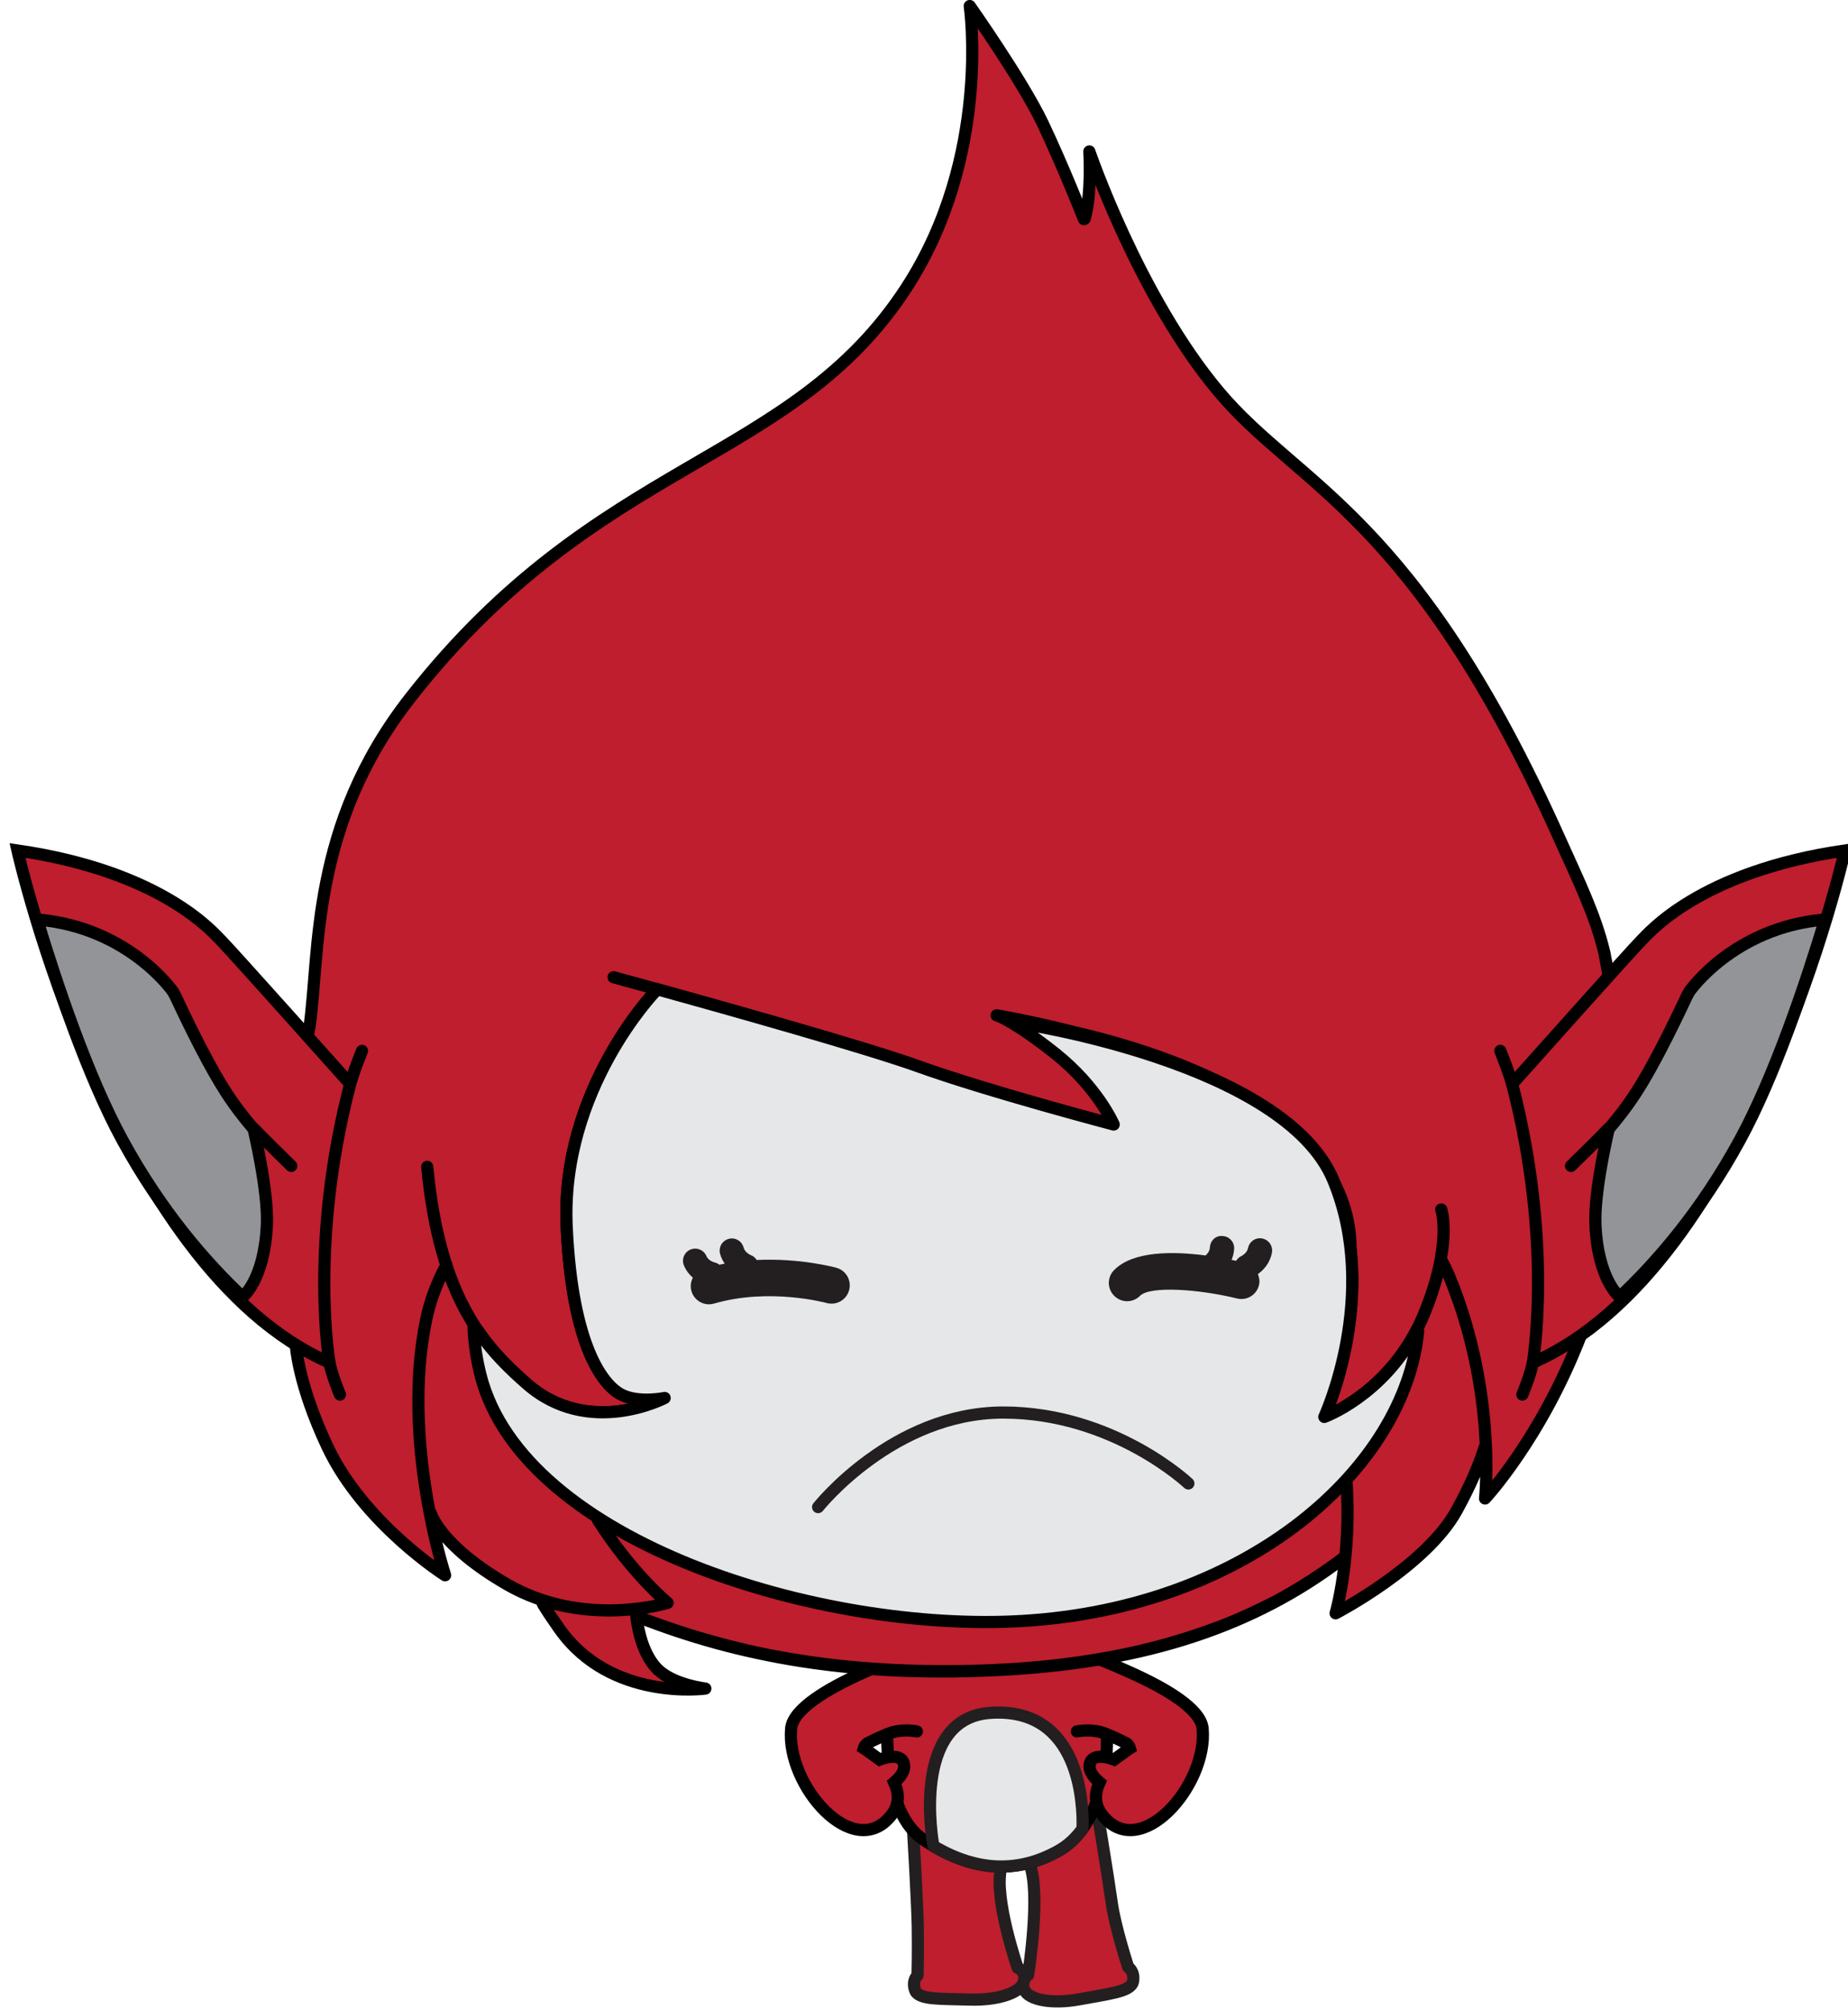
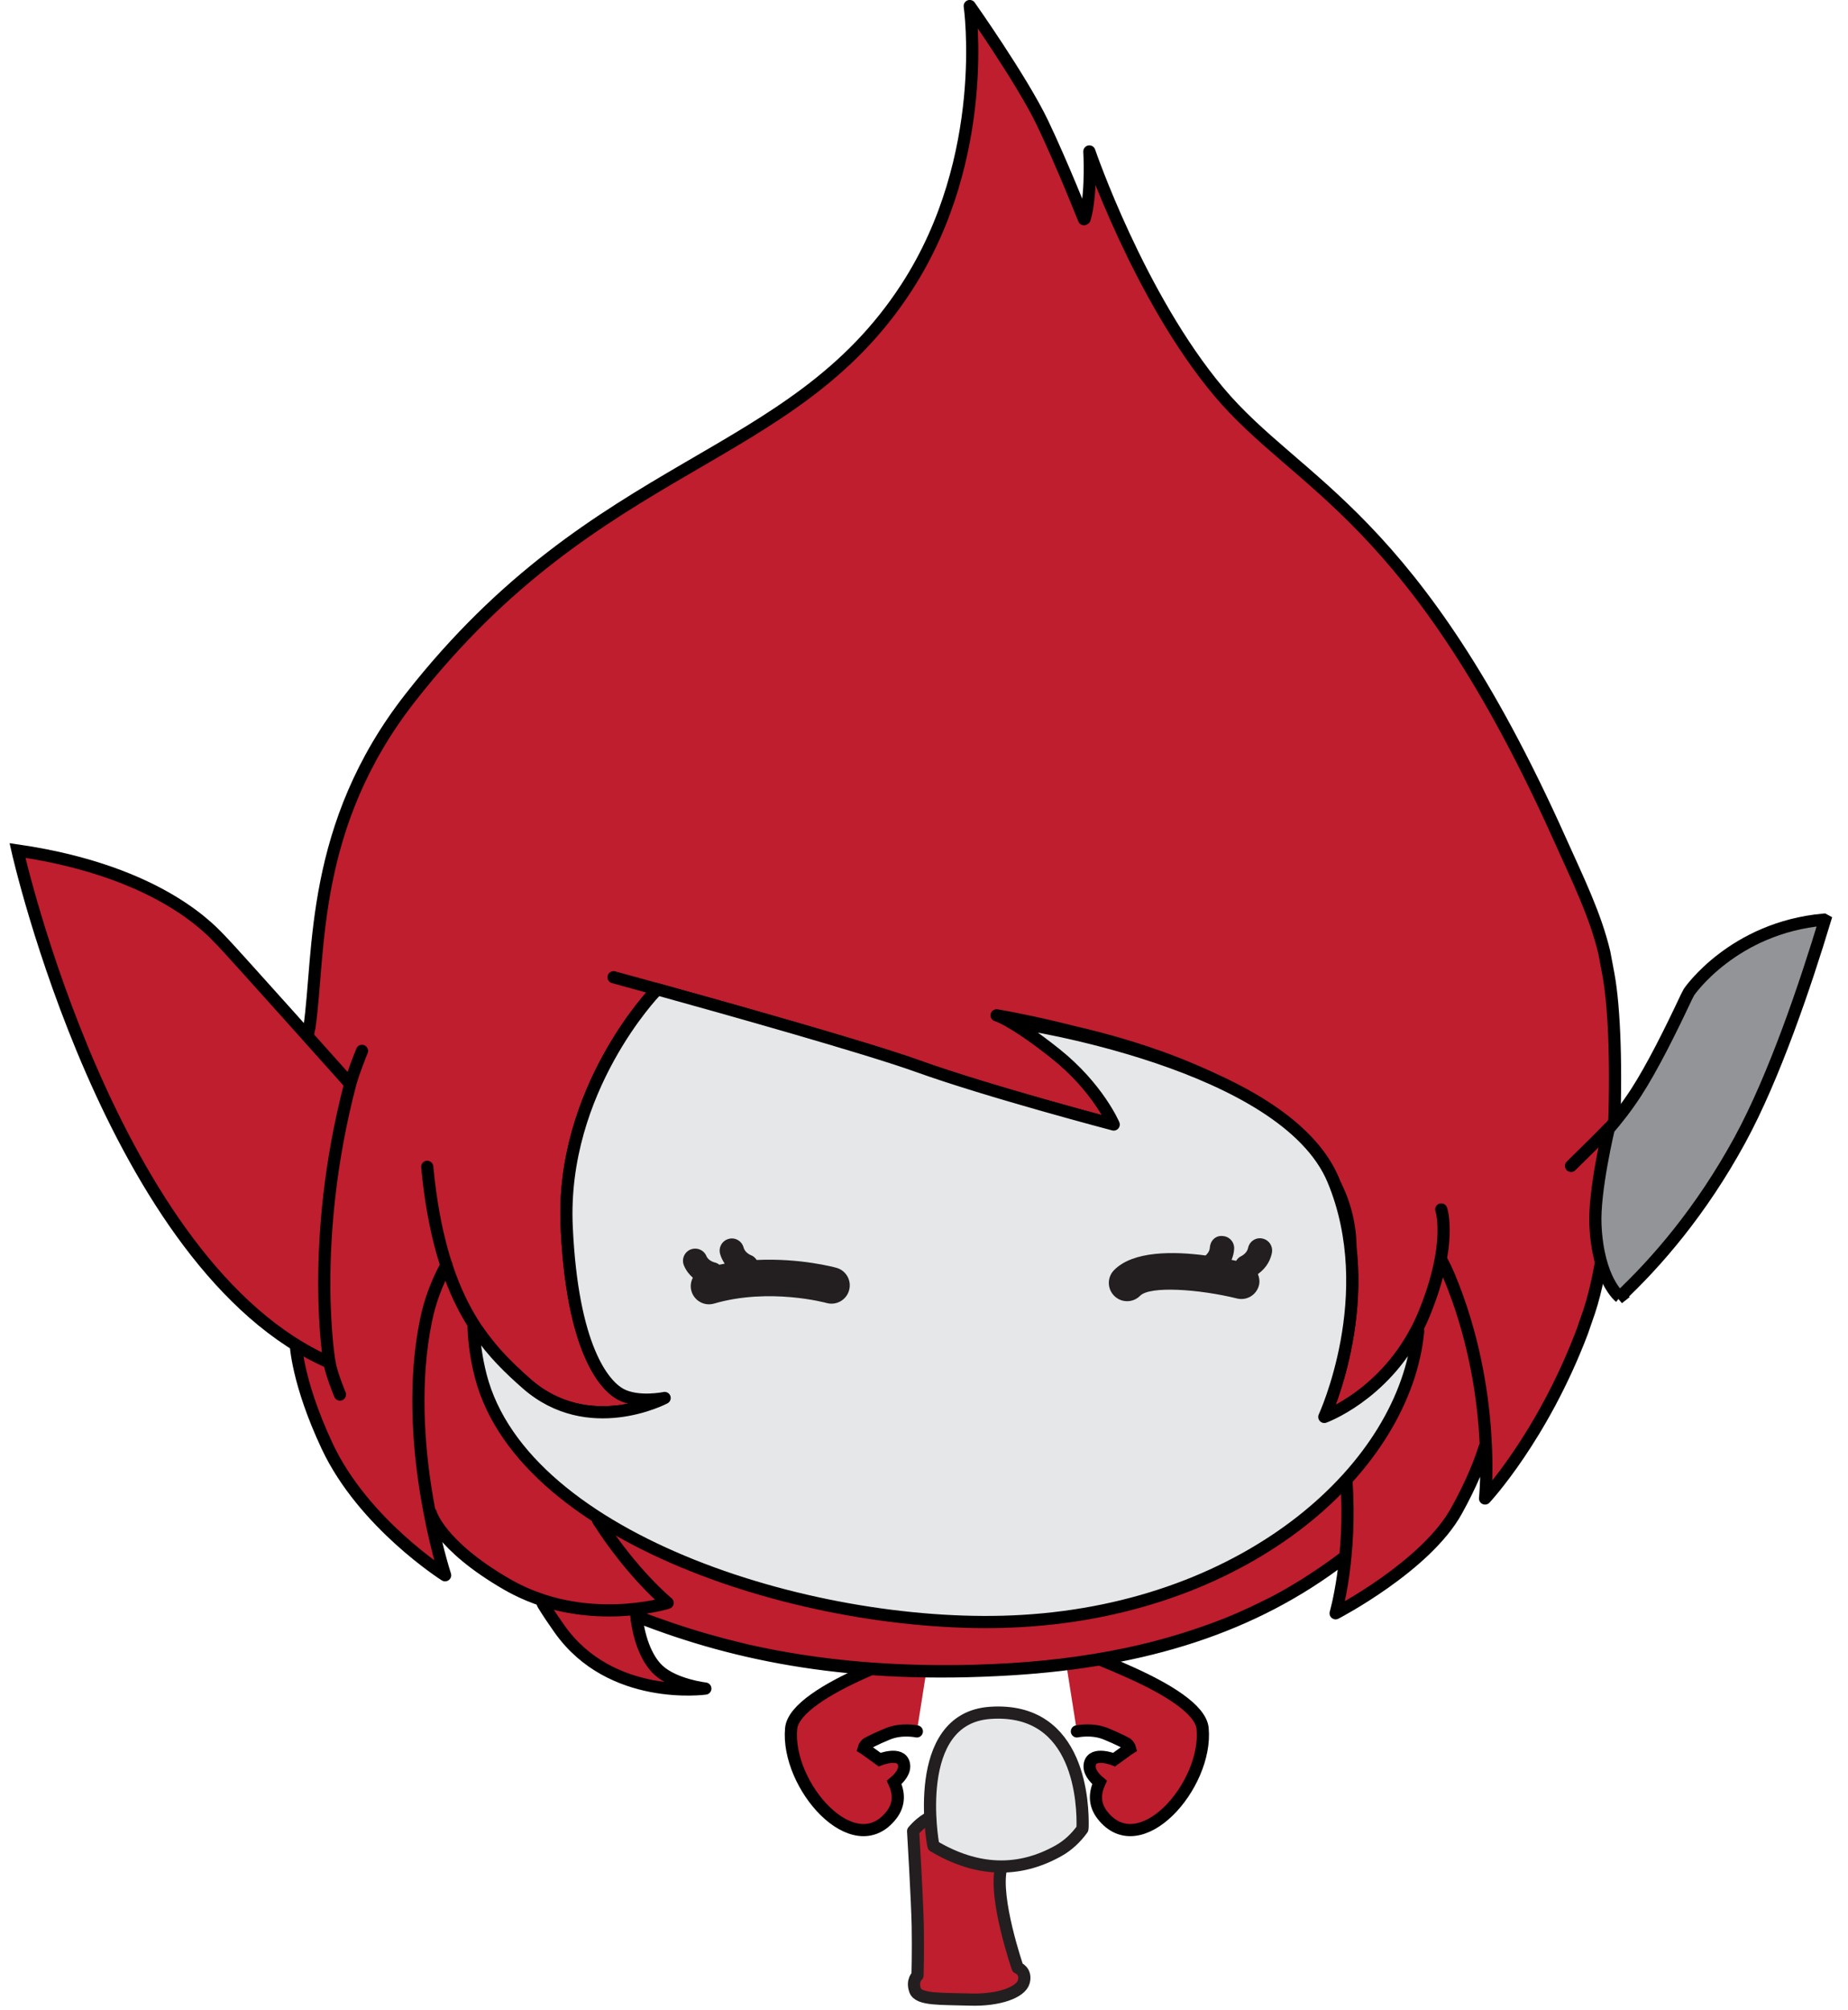
<svg xmlns="http://www.w3.org/2000/svg" version="1.1" width="137" height="149">
  <g id="ID0.038037963677197695" transform="matrix(1, 0, 0, 1, 0.5, 0)">
-     <path id="R_Leg" fill="#BE1E2D" stroke="#231F20" stroke-linecap="round" stroke-linejoin="round" d="M 84.291 148.579 C 86.021 148.075 88.146 148.579 88.146 148.579 C 88.146 148.579 89.087 154.297 89.375 156.365 C 89.664 158.436 90.735 161.677 90.735 161.677 C 90.735 161.677 91.276 162.001 91.125 162.847 C 90.969 163.691 89.110 163.855 86.781 164.298 C 84.455 164.736 82.552 164.360 82.186 163.527 C 81.817 162.700 82.505 162.313 82.505 162.313 C 82.505 162.313 83.589 155.484 82.602 153.134 C 82.609 153.141 82.083 149.219 84.291 148.579 L 84.291 148.579 L 84.291 148.579 L 84.291 148.579 L 84.291 148.579 L 84.291 148.579 L 84.291 148.579 L 84.291 148.579 Z " transform="matrix(0.902, 0, 0, 0.902, 1.3, 0)" />
    <path id="L_Leg" fill="#BE1E2D" stroke="#231F20" stroke-linecap="round" stroke-linejoin="round" d="M 76.830 149.219 C 74.787 148.281 73.052 150.490 73.052 150.490 C 73.052 150.490 73.394 156.217 73.433 158.302 C 73.470 160.394 73.415 162.351 73.415 162.351 C 73.415 162.351 72.929 162.753 73.214 163.566 C 73.499 164.379 75.360 164.254 77.727 164.333 C 80.097 164.407 81.915 163.741 82.151 162.864 C 82.382 161.989 81.643 161.718 81.643 161.718 C 81.643 161.718 79.665 155.989 80.285 153.523 C 80.281 153.518 79.949 150.650 76.830 149.219 L 76.830 149.219 L 76.830 149.219 L 76.830 149.219 L 76.830 149.219 L 76.830 149.219 L 76.830 149.219 L 76.830 149.219 Z " transform="matrix(0.902, 0, 0, 0.902, 1.3, 0)" />
    <g id="Body_1_">
-       <path id="Body" fill="#BE1E2D" stroke="#000000" d="M 88.863 141.242 C 88.763 140.576 88.623 139.879 88.457 139.193 C 87.928 135.307 84.756 129.080 77.926 130.080 C 71.094 131.080 71.073 139.197 71.073 139.197 L 71.073 139.197 C 70.737 142.707 70.660 148.977 73.873 151.172 C 77.750 153.818 81.491 154.084 85.019 152.098 C 88.583 150.086 89.324 144.354 88.863 141.242 L 88.863 141.242 L 88.863 141.242 L 88.863 141.242 L 88.863 141.242 L 88.863 141.242 L 88.863 141.242 L 88.863 141.242 Z " transform="matrix(0.902, 0, 0, 0.902, 1.3, 0)" />
      <path id="Belly" fill="#E6E7E8" stroke="#231F20" stroke-linecap="round" stroke-linejoin="round" d="M 86.980 150.160 C 87.027 148.432 86.857 140.252 79.382 140.770 C 72.799 141.231 74.693 151.555 74.693 151.555 L 74.730 151.715 C 78.302 153.842 81.751 153.934 85.019 152.094 C 85.794 151.656 86.439 151.042 86.962 150.318 L 86.980 150.160 L 86.980 150.160 L 86.980 150.160 L 86.980 150.160 L 86.980 150.160 L 86.980 150.160 L 86.980 150.160 L 86.980 150.160 Z " transform="matrix(0.902, 0, 0, 0.902, 1.3, 0)" />
    </g>
    <path id="L_Arm" fill="#BE1E2D" stroke="#000000" stroke-linecap="round" d="M 74.440 135.447 C 73.375 135.447 68.895 137.485 68.895 137.485 C 66.082 138.752 63.177 140.440 63.027 142.056 C 62.589 146.734 68.195 153.122 71.268 149.169 C 71.959 148.280 71.893 147.345 71.498 146.484 C 71.945 146.112 72.428 145.560 72.295 144.963 C 72.061 143.906 70.299 144.613 70.299 144.613 L 69.121 143.760 L 68.992 143.680 C 69.028 143.541 69.129 143.414 69.260 143.294 C 69.260 143.294 69.924 142.922 70.984 142.491 C 72.132 142.023 73.359 142.295 73.359 142.295 " transform="matrix(0.902, 0, 0, 0.902, 1.3, 0)" />
    <path id="R_Arm" fill="#BE1E2D" stroke="#000000" stroke-linecap="round" d="M 85.433 135.446 C 86.497 135.446 90.978 137.484 90.978 137.484 C 93.790 138.751 96.696 140.439 96.846 142.055 C 97.284 146.733 91.677 153.121 88.605 149.168 C 87.914 148.279 87.980 147.344 88.375 146.483 C 87.928 146.110 87.445 145.559 87.578 144.962 C 87.812 143.905 89.574 144.612 89.574 144.612 L 90.752 143.759 L 90.881 143.679 C 90.846 143.540 90.744 143.413 90.613 143.293 C 90.613 143.293 89.949 142.921 88.888 142.490 C 87.740 142.022 86.513 142.294 86.513 142.294 " transform="matrix(0.902, 0, 0, 0.902, 1.3, 0)" />
    <g id="Head_3_">
      <g id="Head_2_">
        <path id="Head_1_" fill="#BE1E2D" stroke="#000000" stroke-linecap="round" stroke-linejoin="round" d="M 128.634 107.738 L 128.040 109.459 C 124.745 118.147 120.061 123.147 120.061 123.147 C 120.061 123.147 120.229 121.596 120.139 119.104 L 119.993 119.053 C 119.570 120.365 118.878 122.057 117.724 124.147 C 115.200 128.737 107.782 132.585 107.782 132.585 C 107.782 132.585 108.243 131.007 108.532 128.425 L 108.427 128.030 C 107.622 128.648 106.788 129.218 105.947 129.771 C 105.699 129.935 105.451 130.095 105.199 130.250 C 104.432 130.727 103.651 131.182 102.854 131.606 C 102.539 131.772 102.210 131.926 101.893 132.085 C 101.311 132.376 100.721 132.650 100.122 132.917 C 99.683 133.109 99.239 133.302 98.788 133.480 C 98.320 133.668 97.841 133.837 97.364 134.013 C 96.486 134.327 95.595 134.620 94.685 134.890 C 94.388 134.978 94.090 135.066 93.789 135.148 C 93.140 135.327 92.485 135.501 91.819 135.655 L 91.822 135.657 C 88.478 136.435 84.931 136.943 81.134 137.178 C 77.026 137.430 73.301 137.389 69.823 137.147 L 69.823 137.147 C 67.071 136.955 64.495 136.625 62.056 136.178 C 61.938 136.157 61.819 136.135 61.700 136.115 C 60.946 135.971 60.204 135.819 59.476 135.656 C 59.222 135.596 58.979 135.533 58.726 135.471 C 57.759 135.242 56.819 134.990 55.892 134.721 C 55.306 134.551 54.724 134.377 54.155 134.192 C 53.817 134.086 53.478 133.973 53.147 133.860 C 52.243 133.548 51.347 133.231 50.478 132.889 L 50.327 133.035 C 50.655 135.385 51.465 136.647 52.112 137.250 C 53.431 138.479 55.970 138.771 55.970 138.771 C 55.970 138.771 48.209 139.857 43.983 133.866 C 43.534 133.228 43.081 132.568 42.651 131.866 L 42.466 131.464 C 41.548 131.157 40.618 130.749 39.700 130.224 C 34.102 126.999 33.399 124.339 33.399 124.339 L 33.516 125.314 C 34.055 127.855 34.581 129.460 34.581 129.460 C 34.581 129.460 27.881 125.220 24.897 118.866 C 22.491 113.734 22.300 110.630 22.284 110.105 L 22.059 108.241 C 21.914 100.933 22.368 92.738 23.372 84.675 L 23.434 84.460 C 24.329 78.227 23.461 67.900 31.731 57.335 C 47.230 37.540 63.062 38.228 72.531 23.599 C 79.495 12.837 77.706 0.495 77.706 0.495 C 77.706 0.495 81.977 6.542 83.683 10.093 C 85.331 13.554 87.095 18.015 87.095 18.015 L 87.152 17.977 C 87.191 17.847 87.226 17.714 87.256 17.581 C 87.722 15.510 87.537 12.448 87.537 12.448 C 87.537 12.448 91.609 24.382 98.183 32.206 C 104.751 40.024 114.247 42.261 126.238 69.042 C 127.730 72.370 129.117 75.171 129.859 78.274 L 130.195 80.061 C 131.242 85.645 130.832 101.073 128.634 107.738 L 128.634 107.738 L 128.634 107.738 L 128.634 107.738 L 128.634 107.738 L 128.634 107.738 L 128.634 107.738 L 128.634 107.738 Z M 51.833 81.509 C 51.833 81.509 44.067 89.577 44.579 100.801 C 45.032 110.733 47.606 113.801 48.993 114.569 C 50.419 115.354 52.630 114.889 52.630 114.889 C 52.630 114.889 46.376 118.201 41.278 113.707 C 37.868 110.703 34.157 106.828 33.118 95.895 M 116.458 99.397 C 116.458 99.397 117.423 102.160 115.070 107.932 C 112.424 114.436 106.841 116.449 106.841 116.449 C 106.841 116.449 111.481 106.428 107.587 97.008 C 105.889 92.893 100.645 89.826 95.171 87.662 C 87.753 84.724 79.913 83.444 79.913 83.444 M 120.027 118.942 C 119.609 120.270 118.908 122.004 117.720 124.149 C 115.196 128.740 107.777 132.587 107.777 132.587 C 107.777 132.587 109.119 127.983 108.662 121.644 M 34.700 103.952 C 33.938 105.366 33.352 106.882 33.024 108.482 C 30.964 118.464 34.589 129.460 34.589 129.460 C 34.589 129.460 27.891 125.222 24.905 118.866 C 22.258 113.224 22.292 110.030 22.292 110.030 M 128.037 109.464 C 124.740 118.152 120.058 123.152 120.058 123.152 C 120.058 123.152 121.025 114.340 117.123 104.919 C 116.945 104.493 116.748 104.079 116.537 103.677 M 79.916 83.444 C 79.916 83.444 81.244 83.797 84.748 86.586 C 88.252 89.375 89.541 92.418 89.541 92.418 C 89.541 92.418 79.193 89.692 73.466 87.633 C 67.744 85.572 48.435 80.313 48.435 80.313 M 47.152 124.928 C 49.957 129.334 52.875 131.731 52.875 131.731 C 52.875 131.731 46.012 133.856 39.707 130.227 C 34.109 127.002 33.406 124.342 33.406 124.342 M 108.421 128.034 C 101.025 133.724 92.050 136.513 81.138 137.185 C 68.125 137.987 58.615 136.085 50.485 132.896 M 50.254 132.315 C 50.500 135.133 51.406 136.594 52.117 137.254 C 53.437 138.483 55.976 138.774 55.976 138.774 C 55.976 138.774 48.213 139.863 43.988 133.871 C 43.539 133.231 43.086 132.574 42.656 131.871 M 80.666 83.778 C 80.666 83.778 109.008 87.235 109.008 102.705 " transform="matrix(0.902, 0, 0, 0.902, 1.3, 0)" />
        <path id="Face" fill="#E6E7E8" stroke="#000000" stroke-linecap="round" stroke-linejoin="round" d="M 114.562 109.393 C 113.505 120.518 100.716 132.125 82 133.219 C 65.478 134.194 41.060 126.764 37.517 113.082 C 37.165 111.707 36.978 110.379 36.927 109.102 L 37.286 109.367 C 38.540 111.203 39.931 112.524 41.278 113.711 C 46.376 118.203 52.630 114.891 52.630 114.891 C 52.630 114.891 50.419 115.358 48.993 114.574 C 47.606 113.805 45.032 110.737 44.579 100.805 C 44.067 89.578 51.833 81.513 51.833 81.513 L 51.860 81.255 C 57.672 82.865 69.251 86.116 73.464 87.633 C 79.192 89.695 89.538 92.418 89.538 92.418 C 89.538 92.418 88.249 89.375 84.745 86.586 C 82.991 85.190 81.784 84.406 81.016 83.969 L 81.737 84.082 C 81.737 84.082 103.589 87.311 107.591 97.008 C 111.485 106.430 106.848 116.449 106.848 116.449 C 106.848 116.449 111.602 114.733 114.410 109.363 L 114.562 109.393 L 114.562 109.393 L 114.562 109.393 L 114.562 109.393 L 114.562 109.393 L 114.562 109.393 L 114.562 109.393 L 114.562 109.393 Z " transform="matrix(0.902, 0, 0, 0.902, 1.3, 0)" />
      </g>
      <g id="R_Ear">
-         <path id="Outer_Ear_1_" fill="#BE1E2D" stroke="#000000" stroke-linecap="round" d="M 122.287 89.085 C 122.287 89.085 132.355 77.809 132.916 77.274 C 133.478 76.742 137.640 71.638 149.633 69.895 C 149.633 69.895 141.931 104.148 123.987 111.984 C 123.986 111.983 125.693 102.182 122.287 89.085 L 122.287 89.085 L 122.287 89.085 L 122.287 89.085 L 122.287 89.085 L 122.287 89.085 L 122.287 89.085 L 122.287 89.085 Z M 122.355 89.360 C 122.097 88.278 121.314 86.365 121.314 86.365 M 123.126 114.610 C 123.126 114.610 123.814 112.967 123.984 111.983 " transform="matrix(0.902, 0, 0, 0.902, 1.3, 0)" />
        <path id="Inner_Ear_1_" fill="#929497" stroke="#000000" stroke-linecap="round" d="M 131.138 106.600 C 131.138 106.600 129.339 105.219 129.132 100.676 C 128.999 97.858 130.237 92.719 130.237 92.719 L 130.135 92.883 C 130.920 91.975 131.748 90.914 132.498 89.750 C 133.769 87.781 135.256 84.828 136.619 81.917 L 136.830 81.516 C 136.830 81.516 140.434 76.245 147.904 75.578 L 147.990 75.625 C 146.416 80.832 143.849 88.469 141.006 93.686 C 137.818 99.539 134.127 103.789 131.002 106.707 L 131.138 106.600 L 131.138 106.600 L 131.138 106.600 L 131.138 106.600 L 131.138 106.600 L 131.138 106.600 L 131.138 106.600 L 131.138 106.600 Z M 127.126 95.819 C 127.126 95.819 129.747 93.257 130.237 92.719 " transform="matrix(0.902, 0, 0, 0.902, 1.3, 0)" />
      </g>
      <g id="L_Ear">
        <path id="Outer_Ear_2_" fill="#BE1E2D" stroke="#000000" stroke-linecap="round" d="M 25.084 111.983 C 7.143 104.147 -0.561 69.895 -0.561 69.895 C 11.434 71.639 15.596 76.743 16.156 77.274 C 16.716 77.807 26.786 89.084 26.786 89.084 C 23.377 102.182 25.084 111.983 25.084 111.983 L 25.084 111.983 L 25.084 111.983 L 25.084 111.983 L 25.084 111.983 L 25.084 111.983 L 25.084 111.983 L 25.084 111.983 Z M 27.756 86.365 C 27.756 86.365 26.974 88.278 26.715 89.360 M 25.084 111.983 C 25.255 112.967 25.944 114.610 25.944 114.610 " transform="matrix(0.902, 0, 0, 0.902, 1.3, 0)" />
-         <path id="Inner_Ear_2_" fill="#929497" stroke="#000000" stroke-linecap="round" d="M 18.065 106.708 C 14.940 103.788 11.251 99.538 8.061 93.687 C 5.217 88.470 2.651 80.833 1.077 75.626 L 1.163 75.579 C 8.634 76.247 12.237 81.517 12.237 81.517 L 12.448 81.918 C 13.811 84.830 15.298 87.783 16.569 89.751 C 17.319 90.915 18.147 91.976 18.932 92.884 L 18.832 92.720 C 18.832 92.720 20.070 97.859 19.937 100.677 C 19.730 105.220 17.933 106.601 17.933 106.601 L 18.065 106.708 L 18.065 106.708 L 18.065 106.708 L 18.065 106.708 L 18.065 106.708 L 18.065 106.708 L 18.065 106.708 L 18.065 106.708 Z M 18.833 92.719 C 19.323 93.256 21.944 95.819 21.944 95.819 " transform="matrix(0.902, 0, 0, 0.902, 1.3, 0)" />
      </g>
-       <path id="Mouth" fill="none" stroke="#231F20" stroke-linecap="round" d="M 65.245 123.859 C 65.245 123.859 71.397 116.088 80.460 116.088 C 89.522 116.088 95.675 121.916 95.675 121.916 " transform="matrix(0.902, 0, 0, 0.902, 1.3, 0)" />
      <path id="R_Eye" fill="#231F20" d="M 102.541 102.963 C 102.645 102.420 102.297 101.897 101.756 101.787 C 101.207 101.670 100.688 102.031 100.580 102.572 C 100.492 103 100.051 103.219 100.020 103.235 C 99.833 103.317 99.705 103.459 99.598 103.619 C 99.481 103.592 99.356 103.567 99.225 103.541 C 99.333 103.272 99.419 102.979 99.438 102.631 C 99.466 102.078 99.042 101.610 98.494 101.582 C 97.901 101.520 97.473 101.979 97.442 102.529 C 97.423 102.842 97.218 103.069 97.089 103.180 C 94.442 102.832 91.136 102.791 89.568 104.383 C 88.986 104.975 88.997 105.924 89.587 106.504 C 89.880 106.793 90.259 106.938 90.640 106.938 C 91.029 106.938 91.415 106.789 91.708 106.492 C 92.517 105.666 96.552 105.944 99.667 106.713 C 100.486 106.914 101.284 106.418 101.480 105.615 C 101.558 105.299 101.502 104.990 101.390 104.709 C 101.830 104.388 102.365 103.855 102.541 102.963 L 102.541 102.963 L 102.541 102.963 L 102.541 102.963 L 102.541 102.963 L 102.541 102.963 L 102.541 102.963 L 102.541 102.963 Z " transform="matrix(0.902, 0, 0, 0.902, 1.3, 0)" />
      <path id="L_Eye" fill="#231F20" d="M 66.754 104.195 C 66.594 104.150 63.777 103.383 60.195 103.550 C 60.078 103.372 59.918 103.222 59.701 103.148 C 59.697 103.146 59.232 102.954 59.119 102.527 C 58.978 101.995 58.435 101.669 57.896 101.816 C 57.361 101.960 57.044 102.504 57.185 103.040 C 57.271 103.359 57.414 103.620 57.568 103.852 C 57.422 103.877 57.273 103.910 57.125 103.940 C 57.014 103.852 56.885 103.785 56.738 103.752 C 56.732 103.750 56.234 103.633 56.062 103.225 C 55.845 102.713 55.255 102.485 54.751 102.694 C 54.240 102.910 54.003 103.498 54.218 104.006 C 54.402 104.444 54.669 104.762 54.949 105.008 C 54.777 105.338 54.721 105.731 54.835 106.112 C 55.025 106.766 55.626 107.194 56.275 107.194 C 56.415 107.194 56.553 107.173 56.693 107.133 C 61.242 105.807 65.895 107.071 65.941 107.086 C 66.744 107.305 67.566 106.842 67.789 106.043 C 68.014 105.244 67.551 104.418 66.754 104.195 L 66.754 104.195 L 66.754 104.195 L 66.754 104.195 L 66.754 104.195 L 66.754 104.195 L 66.754 104.195 L 66.754 104.195 Z " transform="matrix(0.902, 0, 0, 0.902, 1.3, 0)" />
    </g>
  </g>
</svg>